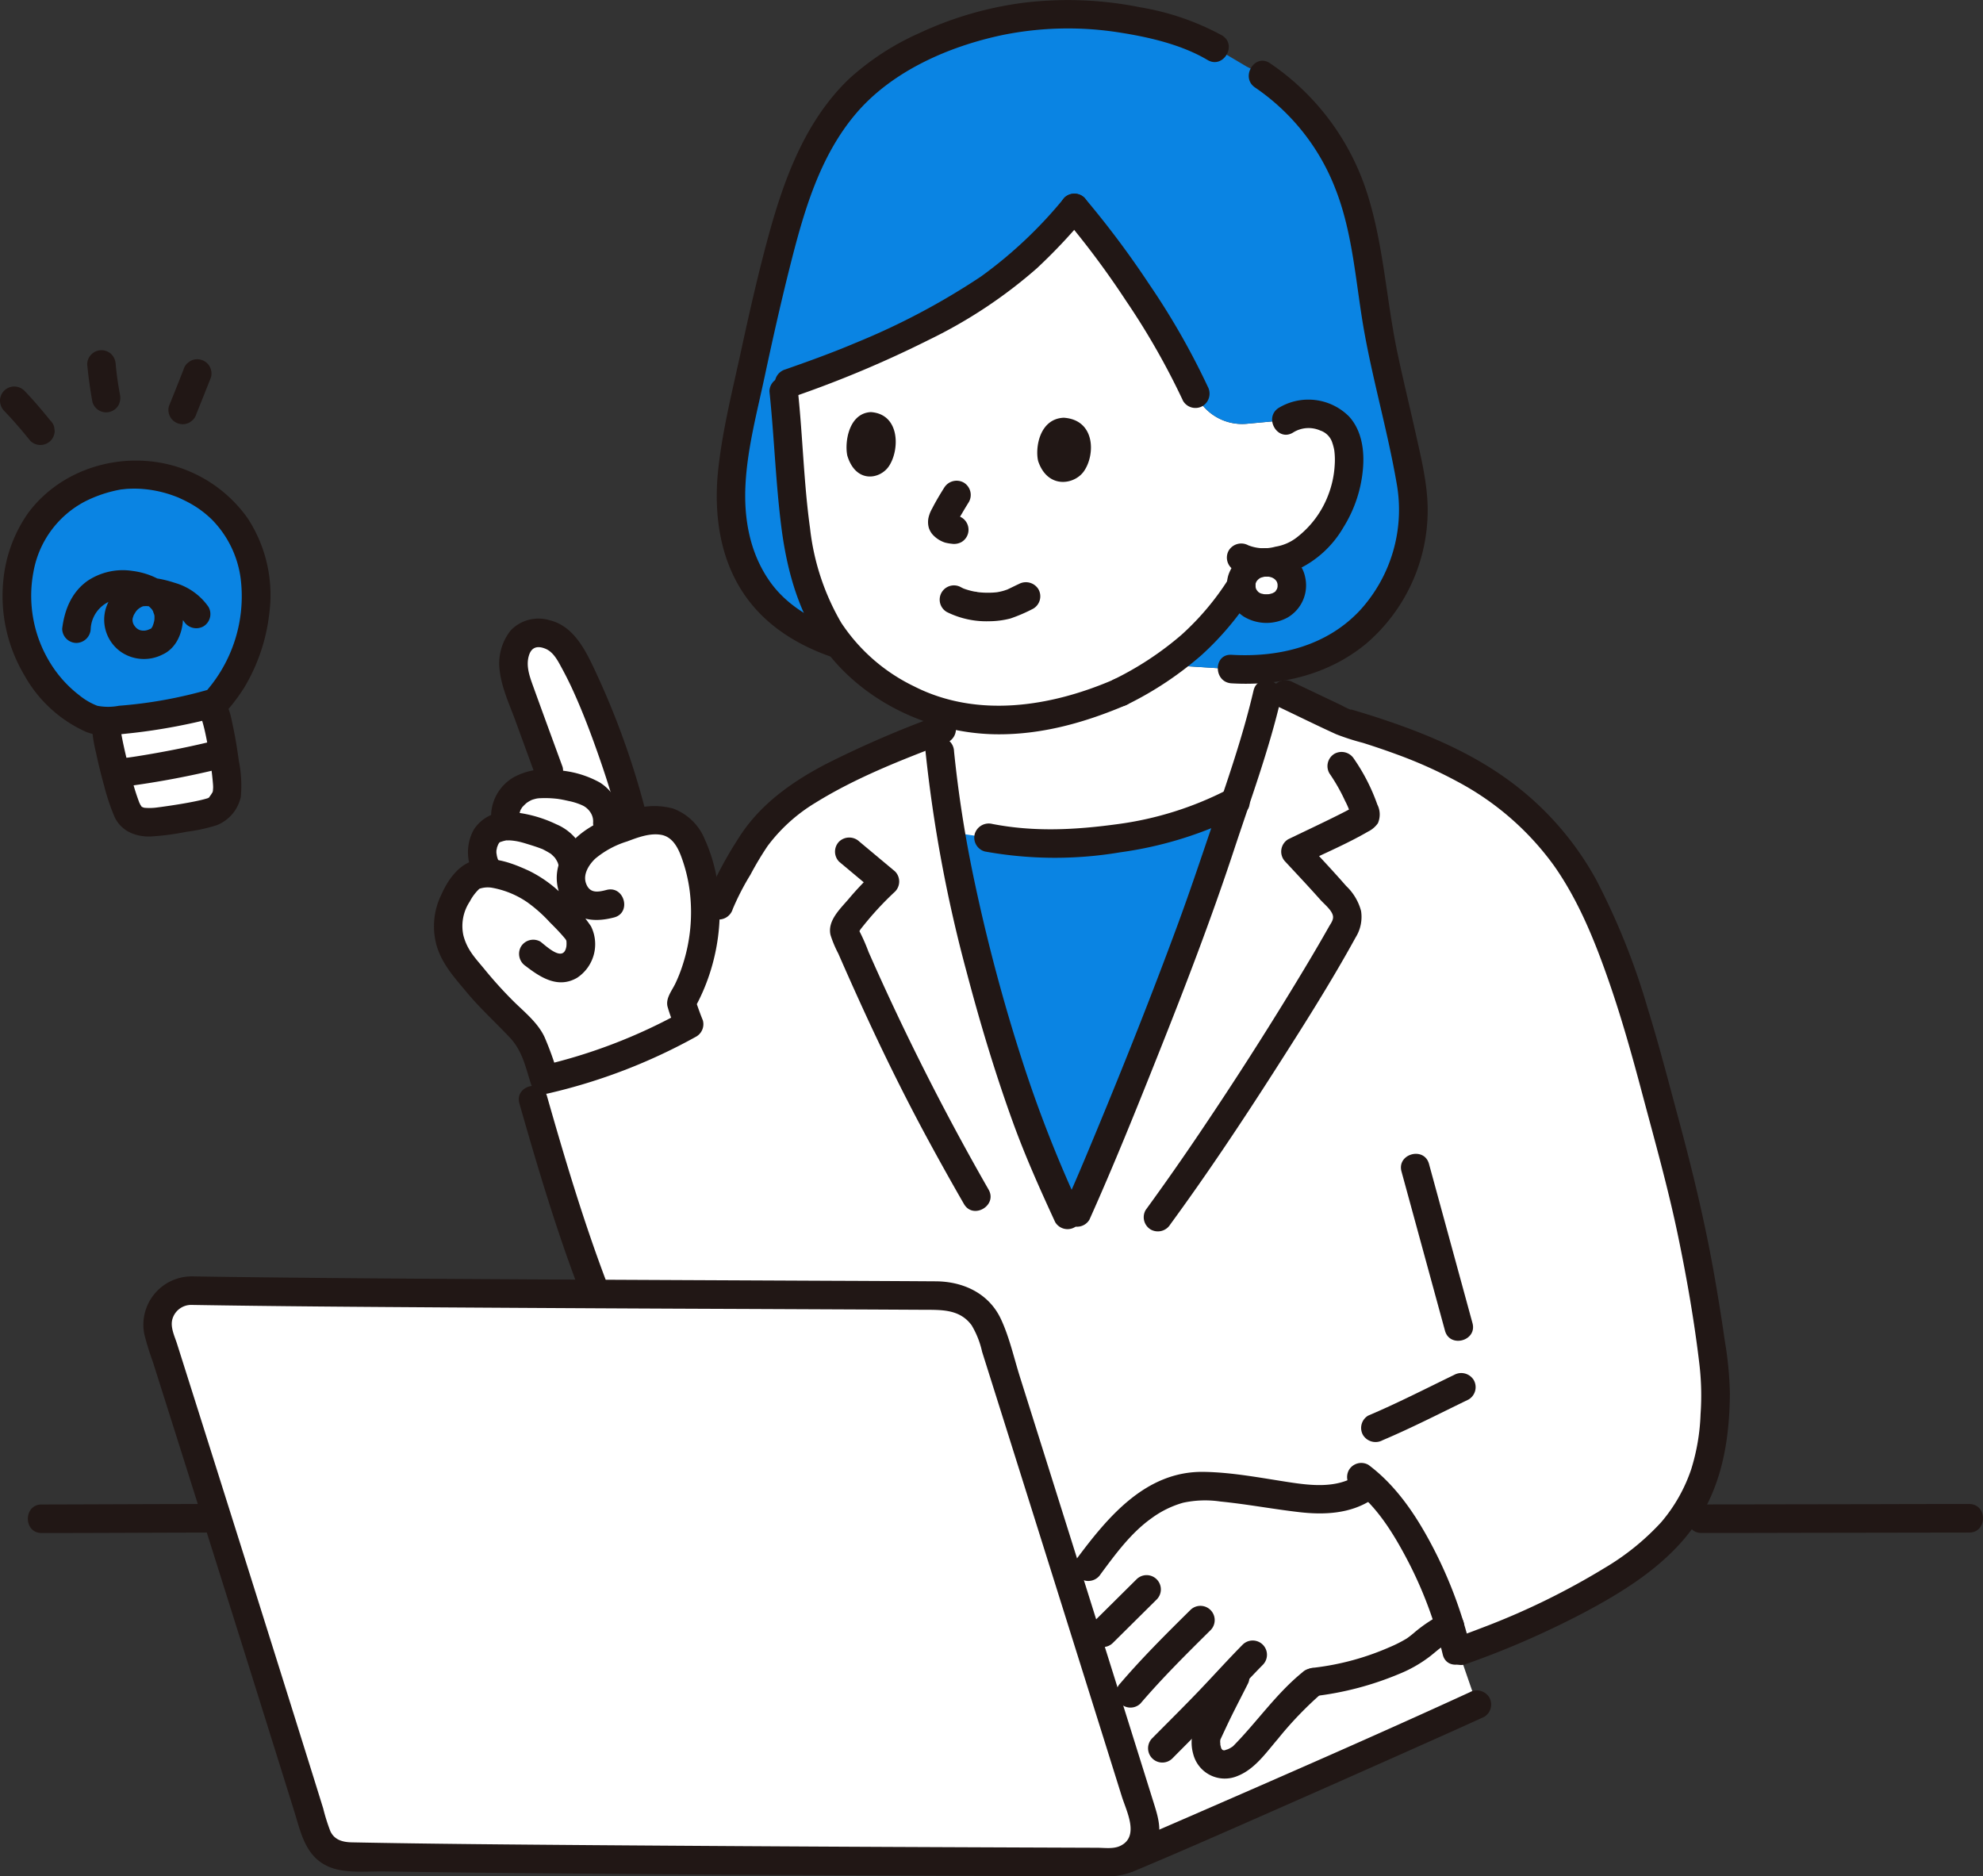
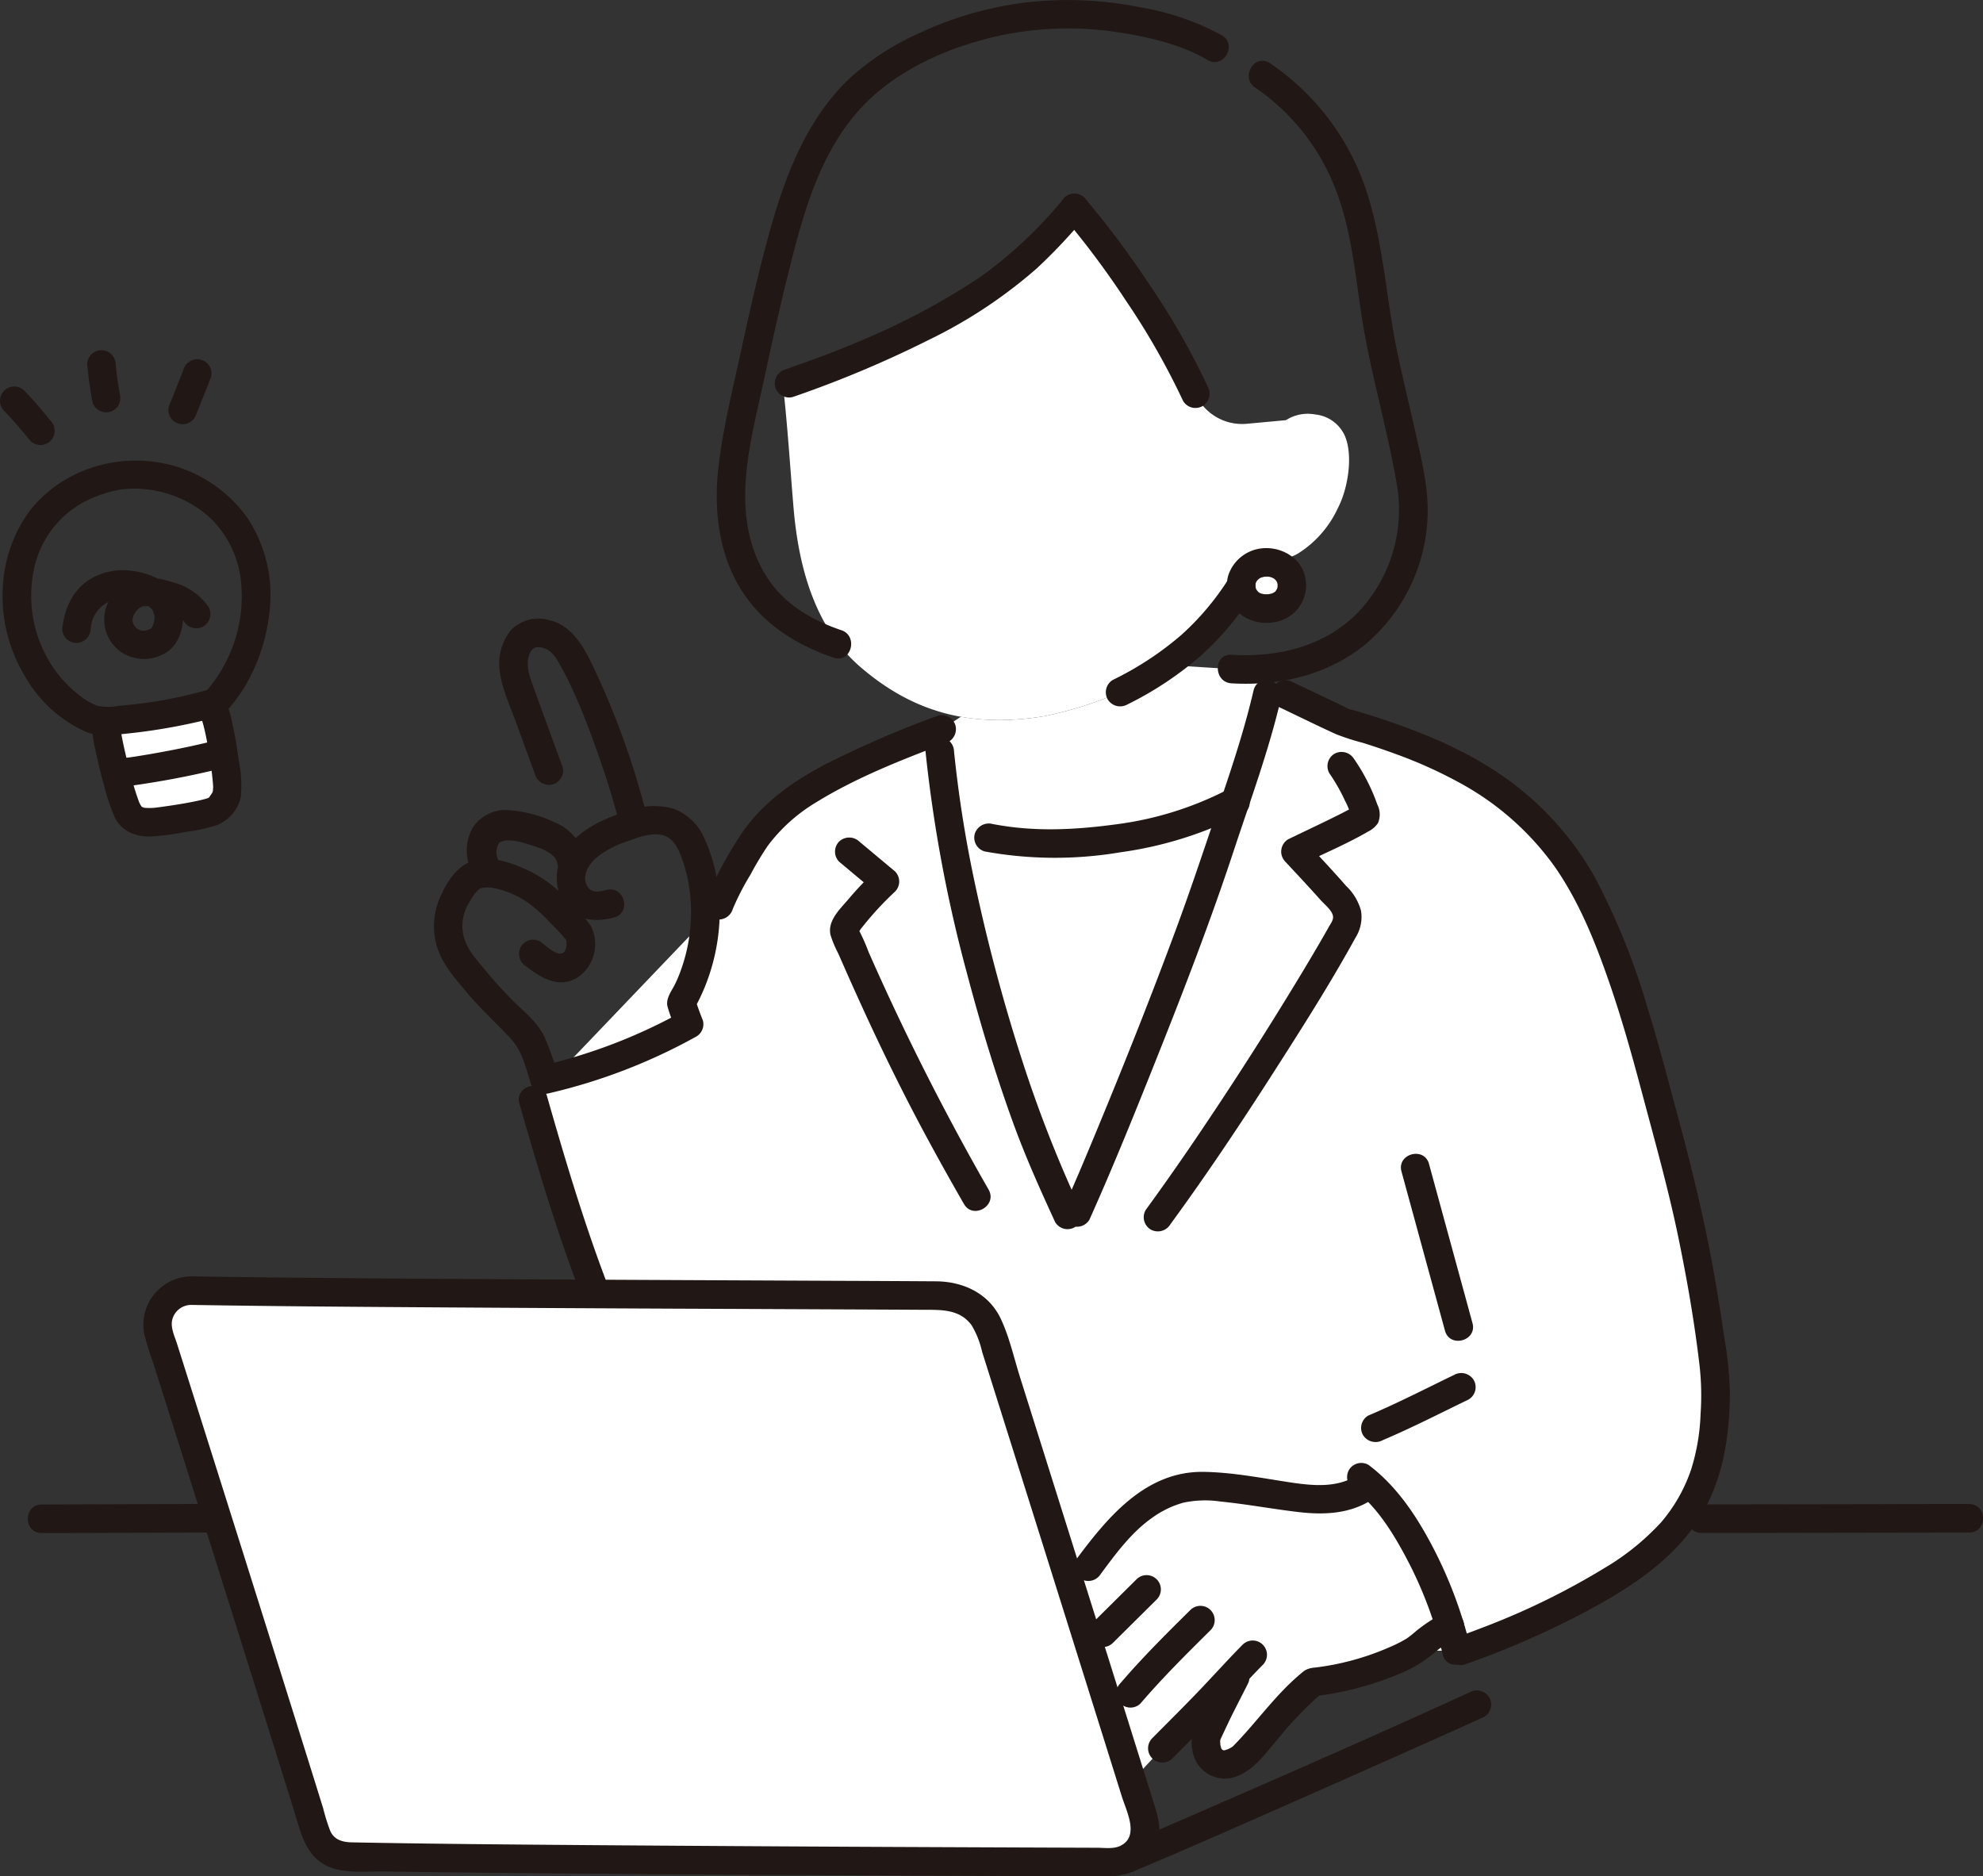
<svg xmlns="http://www.w3.org/2000/svg" width="333.691" height="315.728">
  <rect width="100%" height="100%" fill="#333333" stroke="none" />
  <defs>
    <style>.a{fill:#fff}.b{fill:#fcdc4a}.c{fill:#211715}</style>
  </defs>
  <path d="M179.633 204.433a188.347 188.347 0 0 1-7.476-17.947c-3.581-10.354-12.345-37.267-14.314-63.514l.628-.239s1.555-1.028 3.218-2.124a38.03 38.03 0 0 0 9.136.465c1.614-.1 3.174-.28 4.7-.531a62.622 62.622 0 0 0 12.957-4.062 55.188 55.188 0 0 0 7.743-4.6l11.018.7a37.588 37.588 0 0 0 6.843-.163c-.436 2.317-.828 4.418-.828 4.418-2.216 9.608-5.459 18.037-8.154 26.262-6.24 19.051-19.459 51.149-23.849 60.923ZM22.841 137.93a3.311 3.311 0 0 1-1.582-1.9 72.409 72.409 0 0 1-3.375-13.559s.024-.5.055-1.192a86.871 86.871 0 0 0 17.273-2.779c.337.6.592 1.046.592 1.046.855.619 2.194 8.989 2.446 12.584a6.128 6.128 0 0 1-.158 1.888 5.392 5.392 0 0 1-2.179 2.494 62.522 62.522 0 0 1-9.549 1.767 6.885 6.885 0 0 1-3.395-.279 4.241 4.241 0 0 0-.128-.07Z" class="a" />
  <path d="M188.478 116.481a62.622 62.622 0 0 1-12.957 4.062 47.268 47.268 0 0 1-4.7.531c-10.069.638-18.332-2.207-26.023-8.828-7.336-6.315-10.354-16.06-11.261-26.775-.55-6.493-.987-13.575-1.773-20.631a166.281 166.281 0 0 0 22.977-9.546c12.7-6.436 18.292-11.2 26.047-20.314 6.14 7.17 15.39 20.31 20.36 31.274a8.631 8.631 0 0 0 8.669 5.054l6.58-.609a6.788 6.788 0 0 1 4.926-.957 6.131 6.131 0 0 1 5 3.635c1.4 3.3.519 8.879-1.215 12.166a17.768 17.768 0 0 1-6.91 7.734 12.935 12.935 0 0 1-7.024 1.265 429.91 429.91 0 0 0-.546 1.064c-.808 1.584-2.7 4.345-2.7 4.345a56.875 56.875 0 0 1-6.517 7.744 54.868 54.868 0 0 1-12.941 8.786" class="a" />
  <path d="M213 94.631a4 4 0 0 0-4.146 3.977 3.933 3.933 0 0 0 4.383 3.79c2.579-.079 4.214-1.744 4.143-4.05a4 4 0 0 0-4.38-3.717Z" class="a" />
-   <path d="M28.851 80.762c.615.19 1.245.415 1.886.681a19.676 19.676 0 0 1 8.6 6.584 19.829 19.829 0 0 1 3.548 9.154 23.84 23.84 0 0 1-.639 9.5 27.061 27.061 0 0 1-2.586 6.734 25.749 25.749 0 0 1-3.454 4.807 83.382 83.382 0 0 1-19.588 3.1c-4.067-.85-8.813-5.857-10.534-9.081a26.9 26.9 0 0 1-2.877-7.441 22.809 22.809 0 0 1 .028-8.8 19.592 19.592 0 0 1 5.27-10.4 20.179 20.179 0 0 1 7.2-4.433 20 20 0 0 1 4.173-1.141 20.567 20.567 0 0 1 8.973.736ZM188.717 140.99c-.3.041-.605.081-.908.118a58.25 58.25 0 0 1-21.47-.15l-6.009-.879-.359-.052a302.308 302.308 0 0 0 12.186 46.459 187.288 187.288 0 0 0 7.435 17.858l1.659-.321c4.39-9.774 17.609-41.872 23.849-60.923.886-2.7 1.83-5.427 2.779-8.208a57.669 57.669 0 0 1-19.162 6.098ZM237.532 81.886c-1.381-8.523-3.5-15.468-5.444-25.592-1.638-8.528-2.329-19.429-5.776-26.852-2.582-5.55-7.993-14.145-16.5-18.221l-5.405-3.2-1.174-.7a57.811 57.811 0 0 0-23.027-4.9C164.284 2.1 150.965 9.115 144.543 15c-7.184 7.353-10.239 14.782-13.833 28.828-2.333 9.194-4.71 20.372-6.587 29.657-1.608 8-1.925 16.063 1.923 23.257 3.029 5.621 7.953 9.314 14.886 11.613l.2.012c-4.719-6.108-6.853-14.181-7.591-22.9-.55-6.493-.987-13.575-1.773-20.631a166.281 166.281 0 0 0 22.977-9.546c12.7-6.436 18.292-11.2 26.047-20.314 6.14 7.17 15.39 20.31 20.36 31.274a8.631 8.631 0 0 0 8.669 5.054l6.58-.609a6.783 6.783 0 0 1 4.926-.957 6.131 6.131 0 0 1 5 3.635c1.4 3.3.519 8.879-1.215 12.166a17.768 17.768 0 0 1-6.91 7.734 12.944 12.944 0 0 1-7.024 1.265l-.356.693a4.64 4.64 0 0 1 2.173-.6 4 4 0 0 1 4.38 3.717c.071 2.306-1.564 3.971-4.143 4.05a3.933 3.933 0 0 1-4.383-3.79v-.037c-.513.789-.916 1.38-.916 1.38a56.875 56.875 0 0 1-6.517 7.744 48.5 48.5 0 0 1-5.2 4.185l11.022.7c12.214.775 21.133-3.888 26.36-12.158a27.086 27.086 0 0 0 3.934-18.536Z" class="b" style="fill:#0a84e3" />
  <path d="M158.14 126.431c2.432 25.12 10.593 50.156 14.017 60.055a187.552 187.552 0 0 0 7.435 17.858l1.659-.321c4.39-9.774 17.609-41.872 23.849-60.923 2.816-8.595 6.231-17.414 8.447-27.568l2.746 1.306 9.85 4.68c15.694 4.583 28.72 10.367 37.644 23.248 8.1 11.69 13.219 32.541 15.51 41.02 2.361 8.737 4.821 17.59 6.557 27.706.952 5.256 2.722 15.938 2.836 19.89.092 3.165-.45 10.251-1.346 13.116a29.649 29.649 0 0 1-10.31 15.33c-8.945 7.18-23.35 13.17-31.19 15.939h-71l-45.115-37.052-30.118-24.734c-3.76-9.924-7.03-20.9-9.892-30.946l31.262-32.7c1.209-3.2 3.561-6.829 4.871-9.244a29.646 29.646 0 0 1 7.545-8.339c6.266-4.584 16.839-8.878 24.449-11.782.166 2 .294 3.46.294 3.46" class="a" />
-   <path d="M118.476 150.025a30.451 30.451 0 0 1-4.1 19.174c1.36 3.695.577 1.331 1.231 4.632l.071.359c-6.5 2.322-17.012 5.366-24.447 7.567l-.426-2a10.468 10.468 0 0 0-1.529-4.6 24.84 24.84 0 0 0-4.208-4.625 95.413 95.413 0 0 1-7.445-8.375c-1.3-1.52-2.448-5.348-1.976-7.487a12.433 12.433 0 0 1 3.171-6.679 4.459 4.459 0 0 1 3.529-1.039l-.182-.364a5.633 5.633 0 0 1-.833-4.653c.654-2.115 1.66-2.515 3.458-2.875a4.1 4.1 0 0 1 1.014-.044c-1.451-1.9-.611-3.948.75-5.268a6.175 6.175 0 0 1 4.055-1.82 16.754 16.754 0 0 1 2.614.029l-.867-2.266q-2.437-6.667-4.867-13.338a18.144 18.144 0 0 1-.981-3.353 6.788 6.788 0 0 1 1.259-5.38c1.143-1.332 3.339-1.358 5.009-.63 1.832.8 2.791 2.334 3.86 4.265 3.472 6.269 7.83 18.651 9.623 25.621l.457 1.775c2.4-.731 4.946-1.043 7.013.24 1.735 1.078 2.689 3.049 3.354 4.98a29.383 29.383 0 0 1 1.393 6.154ZM229.875 276.091l-47.475-2.158c3.867 12.318 7.528 24 10.055 32.078a5.638 5.638 0 0 1-2.787 6.692l-.568.297.808-.337c12.084-5.042 51.207-22.425 58.625-25.834l-4.566-13.208a32.405 32.405 0 0 1-14.092 2.47Z" class="a" />
  <path d="M32.237 217.177c30.789.512 101.073.671 126.168.839a8.791 8.791 0 0 1 8.329 6.14c5.972 18.886 19.4 61.642 25.719 81.855a5.634 5.634 0 0 1-5.4 7.318c-27.194-.1-100.462-.36-128.632-.931a5.62 5.62 0 0 1-5.263-3.963c-5.558-17.963-19.82-63.235-26.392-83.911a5.639 5.639 0 0 1 5.471-7.347Z" class="a" />
  <path d="M220.857 283.1c-4.154 3.339-7.291 7.87-11.591 12.351-.618.644-3.15 2.333-5.1.827-1.284-.989-1.469-3.476-1.005-4.491 2.528-5.526 3.563-7.2 5.442-11.069-2.289 2.412-4.075 4.434-6.787 7.174l-2.763 2.794-3.471 3.508s-2.454 2.62-5.114 5.464c-2.829-9.036-6.463-20.621-10.132-32.305 3.319-4.163 6.241-8.857 10.294-12.418a18.32 18.32 0 0 1 10.234-4.814 25.234 25.234 0 0 1 4.749.161q4.506.461 8.982 1.174c5.422.865 11.495 1.879 15.836-1.792 5.62 4.974 10.722 14.79 13.539 23.952a22.192 22.192 0 0 0-2.914 1.7c-.627.429-2.645 2.216-3.312 2.579a46.014 46.014 0 0 1-16.549 5.113" class="a" />
  <path d="M286.318 257.952q7.556 0 15.113-.024l23.885-.039q3.029 0 6.057-.009c3.088 0 3.093-4.8 0-4.8q-7.81 0-15.622.024l-23.744.039q-2.844 0-5.689.009c-3.089 0-3.094 4.8 0 4.8ZM7.005 257.959c8.082 0 16.164-.047 24.245-.069 1.375 0 2.749-.01 4.123-.01 3.089 0 3.094-4.8 0-4.8-8.218 0-16.436.046-24.654.069-1.238 0-2.476.01-3.714.01-3.088 0-3.093 4.8 0 4.8ZM28.213 83.077c.506.161 1.008.331 1.5.526q.262.1.522.213-.477-.2-.088-.034c.573.262 1.141.53 1.693.833a17.052 17.052 0 0 1 3.865 2.862 17.34 17.34 0 0 1 4.8 9.931 24.3 24.3 0 0 1-6 19.112l1.059-.617a75.534 75.534 0 0 1-15.558 2.856 9.476 9.476 0 0 1-3.635 0 11.163 11.163 0 0 1-2.994-1.745 20.1 20.1 0 0 1-4.885-5.4 21.517 21.517 0 0 1-2.868-15.35 16.655 16.655 0 0 1 8.64-11.864 21.829 21.829 0 0 1 6.4-2.088c-.714.118.39-.031.718-.052a20.028 20.028 0 0 1 1.75-.03 19.566 19.566 0 0 1 5.078.85c2.968.877 4.236-3.754 1.276-4.629-8.924-2.637-19.122.294-24.755 7.878a23.614 23.614 0 0 0-4.168 11.3 26.129 26.129 0 0 0 3.571 16.05 22.273 22.273 0 0 0 10.366 9.478c2.234.9 4.742.5 7.083.258 2.723-.28 5.436-.69 8.125-1.2 2.07-.4 4.134-.844 6.167-1.4a4.91 4.91 0 0 0 2.771-1.754 30.058 30.058 0 0 0 2.49-3.427 30.988 30.988 0 0 0 4.174-12.365 23.616 23.616 0 0 0-3.625-16.05 23.02 23.02 0 0 0-12.2-8.764c-2.947-.945-4.21 3.687-1.272 4.622ZM21.508 132.284a147.184 147.184 0 0 0 15.511-2.925 2.424 2.424 0 0 0 1.676-2.952 2.449 2.449 0 0 0-2.953-1.676 145.714 145.714 0 0 1-7.165 1.556q-1.887.364-3.782.685-.916.155-1.835.3c-.316.048-.631.1-.947.142-.088.012-1.019.142-.505.073a2.468 2.468 0 0 0-2.4 2.4c.052 1.157 1.067 2.579 2.4 2.4Z" class="c" />
  <path d="M15.484 122.474a24.188 24.188 0 0 0 .666 4.145q.6 2.831 1.38 5.622a35.9 35.9 0 0 0 1.714 5.139c1.08 2.412 3.465 3.419 6 3.379a42.721 42.721 0 0 0 6.11-.79 28.867 28.867 0 0 0 5.126-1.115 6.641 6.641 0 0 0 4.047-4.794 21.148 21.148 0 0 0-.336-6.025c-.272-2-.589-3.989-1.016-5.958-.289-1.33-.576-3.287-1.671-4.227a2.463 2.463 0 0 0-3.395 0 2.422 2.422 0 0 0 0 3.394c.055.047-.428-.625-.119-.109-.24-.4-.132-.362-.014.017.182.584.338 1.175.475 1.772.348 1.522.615 3.065.853 4.608q.079.511.153 1.025c-.01-.073.1.757.062.434s.061.477.053.415c.087.693.167 1.387.229 2.083.029.323.061.647.064.97 0 .2-.044.457-.023.662-.029-.283-.081.447.046-.02.112-.407-.084.141-.126.209-.085.137-.165.277-.257.411-.287.417-.171.233-.108.156-.023.027-.421.6-.282.343l-.2.125c.247-.1.293-.121.139-.066s-.29.092-.435.134c-.276.08-.554.149-.833.216-.852.2-1.713.366-2.575.519-.843.15-1.689.285-2.536.412-.445.067-.89.13-1.335.193-.06.009-.485.066-.1.015-.222.029-.445.059-.667.086a9.761 9.761 0 0 1-2.2.076 1.213 1.213 0 0 1-.626-.265c.155.129-.207-.386-.047-.087-.041-.078-.354-.75-.192-.354a37.029 37.029 0 0 1-1.312-4.13q-.745-2.679-1.339-5.4a52.96 52.96 0 0 1-.446-2.23c-.048-.274-.089-.548-.132-.823.124.8.014.026.007-.168-.1-3.081-4.9-3.095-4.8 0ZM30.874 62.211q-1.206 3.072-2.448 6.132a2.4 2.4 0 0 0 .242 1.849 2.4 2.4 0 0 0 3.284.861l.485-.375a2.4 2.4 0 0 0 .618-1.059q1.24-3.06 2.448-6.132a2.412 2.412 0 0 0-.242-1.85 2.4 2.4 0 0 0-3.284-.861l-.485.376a2.389 2.389 0 0 0-.618 1.059ZM20.174 66.345q-.286-1.566-.5-3.143l.085.638q-.167-1.25-.287-2.507a2.593 2.593 0 0 0-.7-1.7 2.4 2.4 0 0 0-3.394 0 2.342 2.342 0 0 0-.7 1.7c.2 2.106.492 4.207.872 6.288a2.418 2.418 0 0 0 1.1 1.434 2.4 2.4 0 0 0 3.284-.861 2.7 2.7 0 0 0 .242-1.849ZM8.49 70.783c-1.4-1.733-2.846-3.437-4.391-5.045a2.46 2.46 0 0 0-1.7-.7 2.443 2.443 0 0 0-1.7.7 2.414 2.414 0 0 0-.7 1.7 2.542 2.542 0 0 0 .7 1.7C2.25 70.74 3.7 72.444 5.1 74.177a2.4 2.4 0 0 0 1.7.7 2.439 2.439 0 0 0 1.7-.7 2.411 2.411 0 0 0 .7-1.7l-.086-.638a2.4 2.4 0 0 0-.617-1.059ZM35.086 102.122a10.387 10.387 0 0 0-5.655-4.045c-2.309-.751-5.1-1.337-7.412-.37a7.613 7.613 0 0 0-4.2 4.643 6.62 6.62 0 0 0 2.544 7.35 6.868 6.868 0 0 0 7 .432c2.3-1.044 3.37-3.637 3.434-6.06.128-4.806-4.271-7.47-8.52-8.007a10.686 10.686 0 0 0-7.543 1.671c-2.693 1.914-3.88 4.871-4.269 8.052a2.413 2.413 0 0 0 2.4 2.4 2.46 2.46 0 0 0 2.4-2.4 5.34 5.34 0 0 1 5.329-5.04 11.755 11.755 0 0 1 1.441.085c-.112-.015-.392-.069.087.026a9.777 9.777 0 0 1 1.87.53c-.363-.151.426.228.494.267.142.081.612.4.52.324-.207-.163.148.135.189.175.106.105.211.21.312.319.256.275-.174-.274.035.037a5.065 5.065 0 0 1 .284.476c-.2-.373.115.372.144.5.017.075.046.448.017.079a3.729 3.729 0 0 1 .011.381c0 .059-.031.595 0 .317s-.046.223-.059.275a8.177 8.177 0 0 1-.138.5c-.016.049-.193.5-.106.314-.126.275-.44.563-.025.256a2.161 2.161 0 0 1-.568.29 2.132 2.132 0 0 1-1.532.137 1.778 1.778 0 0 1-.867-.643 1.665 1.665 0 0 1-.387-1.306c.022-.132.255-.756.148-.52-.134.3.059-.1.1-.163.074-.123.144-.247.221-.368a2.346 2.346 0 0 1 .914-.842 1.276 1.276 0 0 1 .632-.209c-.279.046.177 0 .194 0a5.3 5.3 0 0 1 .618.043 16.369 16.369 0 0 1 2.59.549 6.882 6.882 0 0 1 1.975.835 4.151 4.151 0 0 1 1.231 1.132 2.457 2.457 0 0 0 3.284.861 2.422 2.422 0 0 0 .861-3.283ZM232.655 242.346c4.927-2.089 9.661-4.524 14.473-6.855a2.412 2.412 0 0 0 .861-3.283 2.462 2.462 0 0 0-3.283-.861c-4.812 2.331-9.547 4.765-14.474 6.855a2.406 2.406 0 0 0-.861 3.283 2.477 2.477 0 0 0 3.284.861ZM235.838 197.128l7.318 26.786c.813 2.976 5.445 1.712 4.628-1.276l-7.318-26.786c-.813-2.977-5.445-1.713-4.628 1.276ZM228.294 248.288c-3.41 2.176-7.642 1.691-11.454 1.109-4.715-.72-9.536-1.661-14.317-1.728-9.747-.135-16.147 7.638-21.444 14.767a2.416 2.416 0 0 0 .861 3.284 2.457 2.457 0 0 0 3.283-.861c2.5-3.367 5.095-6.931 8.554-9.387a16.559 16.559 0 0 1 5.31-2.608 17.516 17.516 0 0 1 6.286-.205c4.454.442 8.844 1.278 13.286 1.789 4.129.475 8.457.283 12.057-2.016 2.6-1.657.191-5.813-2.422-4.144ZM191.235 265.763l-7.34 7.276a2.4 2.4 0 1 0 3.394 3.394l7.34-7.276a2.4 2.4 0 1 0-3.394-3.394ZM191.915 286.645c3.7-4.325 7.756-8.348 11.8-12.348a2.4 2.4 0 0 0-3.394-3.394c-4.048 4-8.1 8.023-11.8 12.348a2.4 2.4 0 0 0 3.394 3.394ZM197.276 295.892c2.726-2.755 5.487-5.481 8.162-8.287 2.363-2.478 4.653-5.024 7.059-7.461a2.4 2.4 0 1 0-3.394-3.395c-2.406 2.438-4.7 4.983-7.06 7.462-2.674 2.806-5.435 5.532-8.161 8.287a2.4 2.4 0 0 0 3.394 3.394ZM221.192 285.41a52.414 52.414 0 0 0 14.245-3.738 22.131 22.131 0 0 0 5.341-3.073c.329-.266.655-.537.983-.806.161-.131.321-.263.483-.393.309-.246-.268.19-.038.032a25.458 25.458 0 0 1 2.99-1.752 2.4 2.4 0 0 0-2.423-4.145 24.869 24.869 0 0 0-4.619 3.039 17.1 17.1 0 0 1-1.428 1.129 22.276 22.276 0 0 1-2.93 1.48 44.369 44.369 0 0 1-12.6 3.427 2.478 2.478 0 0 0-2.4 2.4 2.413 2.413 0 0 0 2.4 2.4Z" class="c" />
  <path d="M227.857 250.635c3.867 2.885 6.681 7.51 8.922 11.766a68.5 68.5 0 0 1 6 16c.716 3 5.346 1.732 4.629-1.276a73.53 73.53 0 0 0-6.674-17.5c-2.641-4.942-5.923-9.753-10.457-13.135a2.415 2.415 0 0 0-3.283.861 2.457 2.457 0 0 0 .861 3.284ZM205.809 280.967c-.981 1.959-2 3.9-2.961 5.866a40.916 40.916 0 0 0-2.032 4.384 6.956 6.956 0 0 0-.033 3.9 5.481 5.481 0 0 0 7.5 3.709c2.884-1.146 4.785-3.929 6.747-6.209a61.193 61.193 0 0 1 7.527-7.817 2.417 2.417 0 0 0 0-3.394 2.457 2.457 0 0 0-3.4 0c-4.423 3.6-7.649 8.357-11.63 12.391-.063.063-.405.325-.136.13.287-.209-.313.185-.38.223-.112.063-.57.269-.219.132-.141.055-.712.219-.583.2a.585.585 0 0 1-.609-.109c.232.136-.134-.229.081.095a3.585 3.585 0 0 1-.212-.371c.112.221.045.153 0-.038-.049-.217-.115-.428-.153-.648.078.455.016-.171.009-.324 0-.1.02-.2.01-.3 0 .052-.119.4-.025.177.031-.074.031-.17.057-.247.119-.353-.109.214.075-.177.531-1.131 1.054-2.264 1.6-3.387.943-1.932 1.944-3.834 2.906-5.755a2.459 2.459 0 0 0-.861-3.284 2.423 2.423 0 0 0-3.283.861ZM190.546 314.973c7.83-3.27 15.592-6.7 23.358-10.12q13.451-5.917 26.867-11.912c3-1.339 5.992-2.674 8.974-4.043a2.42 2.42 0 0 0 .861-3.284 2.456 2.456 0 0 0-3.284-.861c-15.649 7.186-31.447 14.073-47.236 20.945q-3.173 1.38-6.35 2.748-1.329.57-2.659 1.137c-.2.084-1.358.574-.76.322q-.524.221-1.047.439a2.48 2.48 0 0 0-1.676 2.953 2.414 2.414 0 0 0 2.952 1.676Z" class="c" />
  <path d="M32.237 219.577c14.38.238 28.762.33 43.144.423q25.2.162 50.4.257l21.2.095 8.28.044c3.068.018 6.222-.167 8.25 2.622a14.984 14.984 0 0 1 1.753 4.442l1.413 4.479q1.686 5.346 3.369 10.692 3.912 12.424 7.814 24.852 3.846 12.245 7.685 24.49 1.619 5.164 3.236 10.33c.776 2.48 3.052 6.783-.325 8.327-1.137.521-2.6.294-3.828.29l-3.975-.014-9.171-.035q-10.963-.042-21.926-.092-24.941-.115-49.882-.3c-13.49-.105-26.983-.206-40.471-.469-1.506-.03-2.928-.387-3.617-1.89a32.082 32.082 0 0 1-1.2-3.822q-1.444-4.653-2.9-9.3-3.632-11.618-7.285-23.227-7.176-22.818-14.4-45.621c-.421-1.326-1.2-2.859-.774-4.24a3.287 3.287 0 0 1 3.211-2.334c3.087-.04 3.095-4.84 0-4.8a8.134 8.134 0 0 0-7.955 9.717 47.169 47.169 0 0 0 1.424 4.62l1.571 4.957q3.755 11.855 7.491 23.714 7.407 23.493 14.748 47.007c1.1 3.547 1.849 7.463 5.562 9.211 2.806 1.322 6.54.858 9.59.906q10.269.161 20.538.249 25.367.245 50.735.354 22.468.117 44.936.194l4.051.015a13.2 13.2 0 0 0 5.08-.562 8.139 8.139 0 0 0 4.779-5.2c.653-2.148.116-4.154-.528-6.212q-3.466-11.082-6.944-22.162-7.822-24.935-15.675-49.858c-1.013-3.215-1.78-6.721-3.214-9.777-2.032-4.33-6.347-6.314-10.932-6.343q-8.967-.057-17.935-.092-24.9-.112-49.795-.233c-16.192-.089-32.384-.184-48.575-.381q-4.476-.055-8.952-.127c-3.091-.047-3.091 4.753-.001 4.804Z" class="c" />
  <path d="M87.4 185.673c2.97 10.414 6.065 20.81 9.893 30.946a2.468 2.468 0 0 0 2.952 1.677 2.42 2.42 0 0 0 1.676-2.953C98.1 205.207 95 194.811 92.033 184.4c-.846-2.966-5.479-1.7-4.629 1.276ZM166.354 200.166a425.839 425.839 0 0 1-20.2-39.99 31.256 31.256 0 0 0-1.524-3.472c-.1-.167-.233-.854-.22-.118.012.652.223.006.434-.262q.544-.692 1.107-1.369a52.708 52.708 0 0 1 4.664-4.928 2.414 2.414 0 0 0 0-3.394l-6.012-5.026a2.466 2.466 0 0 0-3.394 0 2.42 2.42 0 0 0 0 3.394l6.011 5.026v-3.394a52.166 52.166 0 0 0-4.385 4.6c-1.416 1.677-3.633 3.676-3.079 6.092a18.767 18.767 0 0 0 1.308 3.128q.747 1.706 1.5 3.406 1.329 2.993 2.692 5.969c3.23 7.049 6.647 14.008 10.312 20.842a468.64 468.64 0 0 0 6.642 11.922c1.539 2.678 5.688.263 4.145-2.423ZM210.94 116.2c-1.808 7.762-4.443 15.271-7 22.809-1.916 5.648-3.811 11.294-5.876 16.89-4.264 11.556-8.821 23.007-13.538 34.386-1.766 4.26-3.419 8.228-5.348 12.527a2.475 2.475 0 0 0 .861 3.284 2.419 2.419 0 0 0 3.284-.861c4.071-9.075 7.792-18.318 11.473-27.556 4.547-11.41 8.966-22.883 12.818-34.548 2.811-8.509 5.918-16.913 7.954-25.655.7-3.006-3.927-4.289-4.628-1.276ZM94.67 129.052c-1.65-4.514-3.31-9.024-4.941-13.544-.614-1.7-1.3-3.551-.675-5.353.465-1.326 1.494-1.515 2.765-.978 1.384.584 2.136 2.176 2.811 3.41a58.133 58.133 0 0 1 1.984 4.032c1.47 3.262 2.739 6.615 3.929 9.987 1.267 3.591 2.446 7.222 3.4 10.908.775 2.988 5.406 1.722 4.628-1.276a134.794 134.794 0 0 0-8.233-22.955c-1.677-3.6-3.666-7.937-7.91-8.934a6.465 6.465 0 0 0-6.47 1.711 8.9 8.9 0 0 0-1.878 6.741c.334 2.956 1.675 5.787 2.685 8.559q1.635 4.485 3.274 8.968A2.464 2.464 0 0 0 92.994 132a2.421 2.421 0 0 0 1.676-2.952Z" class="c" />
  <path d="M88.507 162.592c2.515 1.937 5.442 3.784 8.608 1.939a6.775 6.775 0 0 0 2.331-8.669 24.514 24.514 0 0 0-4.459-4.968 21.49 21.49 0 0 0-5.944-4.354c-2.8-1.286-5.729-2.41-8.859-1.827-2.845.531-4.759 3.233-5.872 5.736a12.057 12.057 0 0 0-.765 8.911c.979 3.034 2.971 5.185 4.968 7.587 2.262 2.72 4.838 5.058 7.258 7.62 2.054 2.175 2.6 4.72 3.546 7.743a2.455 2.455 0 0 0 2.952 1.676 95.364 95.364 0 0 0 24.907-9.573 2.412 2.412 0 0 0 1.1-2.71c-.487-1.181-.9-2.394-1.318-3.6l-.242 1.849c4.867-8.513 5.978-19.68 1.874-28.734a9.213 9.213 0 0 0-5.306-5.158 12.062 12.062 0 0 0-7.261.29c-4.692 1.428-9.941 3.709-11.821 8.607a7.632 7.632 0 0 0 1.272 7.671c2.052 2.436 4.991 2.5 7.863 1.748 2.985-.785 1.719-5.416-1.276-4.628-1.489.392-2.834.6-3.447-1.1-.551-1.528.469-3.123 1.532-4.147a15.41 15.41 0 0 1 5.379-2.912c1.762-.663 3.812-1.45 5.729-1.114 1.782.312 2.713 1.927 3.314 3.488a26.062 26.062 0 0 1 1.492 5.967 28.68 28.68 0 0 1-1.2 12.491 24.747 24.747 0 0 1-1.222 3.086c-.576 1.2-1.652 2.471-1.31 3.869a26.047 26.047 0 0 0 1.319 3.6l1.1-2.711A90.661 90.661 0 0 1 91 179.358l2.953 1.676a52.968 52.968 0 0 0-2.318-6.522c-1.082-2.333-3.22-4.084-5.03-5.837a70.03 70.03 0 0 1-5.155-5.682c-1.549-1.868-2.844-3.183-3.473-5.6a7.451 7.451 0 0 1 1.076-5.693 8.011 8.011 0 0 1 1.608-2.141 4.333 4.333 0 0 1 2.043-.194 15.214 15.214 0 0 1 6.042 2.467 24.374 24.374 0 0 1 3.776 3.363c.829.825 1.652 1.661 2.407 2.555.04.047.294.382.068.071a2.286 2.286 0 0 1 .309.464 4.273 4.273 0 0 1 0 .98c-.467 2.748-3.248.045-4.367-.817a2.415 2.415 0 0 0-3.284.861 2.462 2.462 0 0 0 .861 3.284Z" class="c" />
-   <path d="M84.237 145.376a4.853 4.853 0 0 1-.3-.459c-.068-.121-.247-.571-.112-.2a6.557 6.557 0 0 1-.206-.67c-.016-.066-.1-.729-.072-.336a4.616 4.616 0 0 1 0-.762c-.032.36.093-.354.1-.378.022-.074.3-.712.061-.233.083-.166.174-.322.261-.485.273-.515-.241.446.022-.023a1.857 1.857 0 0 1 .165-.155q.206-.177-.19.15a1.724 1.724 0 0 1 .393-.217q-.471.189-.212.095c.076-.028.153-.054.231-.077a6.236 6.236 0 0 1 1.051-.253c-.521.065.234.033.282.035.236.01.472.034.707.061.1.011.7.11.237.028.275.048.547.1.818.165.542.13 1.075.3 1.607.464.454.141.908.284 1.357.44.225.079.448.163.671.247.458.171-.174-.111.3.13.421.215.823.438 1.223.69.341.215-.016-.037.16.121s.341.32.5.491q.16.189 0-.032c.07.094.136.19.2.29a5.855 5.855 0 0 1 .347.613q.108.228-.01-.035c.041.11.078.222.111.335a6.431 6.431 0 0 1 .182.8 2.41 2.41 0 0 0 2.953 1.676 2.467 2.467 0 0 0 1.676-2.952 8.651 8.651 0 0 0-5.134-6.24 21.618 21.618 0 0 0-7.9-2.092 6.6 6.6 0 0 0-5.977 2.974 7.845 7.845 0 0 0 .36 8.215 2.455 2.455 0 0 0 3.283.861 2.426 2.426 0 0 0 .861-3.283Z" class="c" />
-   <path d="M87.446 137v-.263c-.03.164-.027.162.01-.005.012-.054.175-.528.069-.286a4.157 4.157 0 0 1 .259-.461c.155-.255.071-.119.191-.253a7.054 7.054 0 0 1 .73-.695c-.266.221-.041.03.116-.067.127-.078.253-.157.384-.228.111-.061.473-.22.176-.1a5.421 5.421 0 0 1 .608-.191 3.316 3.316 0 0 1 .914-.138 17.293 17.293 0 0 1 2.8.095c.455.048-.257-.044.169.019q.307.047.614.1c.406.077.812.166 1.215.258a10.457 10.457 0 0 1 2.281.725 3.177 3.177 0 0 1 1.3 1.084 2.722 2.722 0 0 1 .52 1.867 2.4 2.4 0 0 0 4.8 0 7.852 7.852 0 0 0-3.7-6.811 16.876 16.876 0 0 0-7.192-2.05 11.282 11.282 0 0 0-7.218 1.16 7.622 7.622 0 0 0-3.846 6.24 2.4 2.4 0 0 0 4.8 0ZM174.7 77.6c-.535-2.2.194-7.131 4.3-7.309 5.4.355 5.327 6.37 3.341 9.081-1.618 2.215-6.051 2.914-7.641-1.772ZM142.587 76.687c-.484-2.2.2-7.154 3.96-7.343 4.942.343 4.863 6.377 3.037 9.1-1.494 2.232-5.556 2.944-6.997-1.757ZM158.887 82.059c-.718 1.142-1.415 2.306-2.029 3.507a5.536 5.536 0 0 0-.611 1.542 3.589 3.589 0 0 0 .043 1.674 3.17 3.17 0 0 0 .9 1.422 4.792 4.792 0 0 0 1.856 1.1 7.851 7.851 0 0 0 1.426.22l-.638-.085c.036 0 .071.01.106.017a2.6 2.6 0 0 0 1.849-.242 2.4 2.4 0 0 0 .861-3.284 2.337 2.337 0 0 0-1.434-1.1c-.36-.062-.724-.1-1.087-.143l.638.086a2.557 2.557 0 0 1-.582-.145l.574.242a2.285 2.285 0 0 1-.507-.3l.485.375a2.655 2.655 0 0 1-.363-.356l.375.486a.685.685 0 0 1-.076-.141l.242.573a.724.724 0 0 1-.04-.152l.086.638a1.431 1.431 0 0 1 0-.245l-.086.638a2.229 2.229 0 0 1 .144-.512l-.242.574a20.623 20.623 0 0 1 1.122-2.087q.55-.948 1.132-1.877a2.423 2.423 0 0 0-.861-3.284 2.451 2.451 0 0 0-3.284.861ZM217.612 72.771a4.89 4.89 0 0 1 4.56-.327 3.167 3.167 0 0 1 1.956 1.865q.137.3-.007-.021.1.282.188.573a7.747 7.747 0 0 1 .22.93 12.3 12.3 0 0 1 .071 2.419 16.534 16.534 0 0 1-1.091 5.091 16.286 16.286 0 0 1-5.171 7.037 7.882 7.882 0 0 1-3.712 1.654 7.2 7.2 0 0 1-4.567-.232 2.464 2.464 0 0 0-3.284.861 2.423 2.423 0 0 0 .861 3.284 13.063 13.063 0 0 0 10.454.045 17.464 17.464 0 0 0 7.961-7.191 22.119 22.119 0 0 0 3.281-9.653c.309-3.129-.118-6.6-2.307-9.011a9.661 9.661 0 0 0-11.836-1.469c-2.607 1.642-.2 5.8 2.423 4.145ZM159.316 102.975a14.912 14.912 0 0 0 7.127 1.562 14.585 14.585 0 0 0 3.585-.464 26.875 26.875 0 0 0 3.843-1.657 2.409 2.409 0 0 0 .861-3.284 2.472 2.472 0 0 0-3.284-.861c-.526.235-1.038.5-1.557.745l-.377.178c-.576.271.265-.076-.066.027-.207.064-.409.142-.618.2a9.568 9.568 0 0 1-.978.22c-.069.011-.463.068-.112.022s-.051 0-.12.009q-.178.016-.357.03-.41.028-.82.034c-.492.007-.986-.011-1.477-.053-.122-.01-.245-.023-.367-.035-.406-.038.078-.026.091.017a4.589 4.589 0 0 0-.714-.122 12.139 12.139 0 0 1-1.429-.371c-.1-.034-.209-.07-.313-.108-.084-.031-.418-.1-.088-.027.31.067.025.012-.071-.037-.112-.057-.225-.112-.336-.171a2.4 2.4 0 1 0-2.423 4.145Z" class="c" />
+   <path d="M84.237 145.376a4.853 4.853 0 0 1-.3-.459c-.068-.121-.247-.571-.112-.2a6.557 6.557 0 0 1-.206-.67c-.016-.066-.1-.729-.072-.336a4.616 4.616 0 0 1 0-.762c-.032.36.093-.354.1-.378.022-.074.3-.712.061-.233.083-.166.174-.322.261-.485.273-.515-.241.446.022-.023a1.857 1.857 0 0 1 .165-.155q.206-.177-.19.15a1.724 1.724 0 0 1 .393-.217q-.471.189-.212.095c.076-.028.153-.054.231-.077a6.236 6.236 0 0 1 1.051-.253c-.521.065.234.033.282.035.236.01.472.034.707.061.1.011.7.11.237.028.275.048.547.1.818.165.542.13 1.075.3 1.607.464.454.141.908.284 1.357.44.225.079.448.163.671.247.458.171-.174-.111.3.13.421.215.823.438 1.223.69.341.215-.016-.037.16.121s.341.32.5.491q.16.189 0-.032a5.855 5.855 0 0 1 .347.613q.108.228-.01-.035c.041.11.078.222.111.335a6.431 6.431 0 0 1 .182.8 2.41 2.41 0 0 0 2.953 1.676 2.467 2.467 0 0 0 1.676-2.952 8.651 8.651 0 0 0-5.134-6.24 21.618 21.618 0 0 0-7.9-2.092 6.6 6.6 0 0 0-5.977 2.974 7.845 7.845 0 0 0 .36 8.215 2.455 2.455 0 0 0 3.283.861 2.426 2.426 0 0 0 .861-3.283Z" class="c" />
  <path d="M189.689 118.55a57.516 57.516 0 0 0 12.521-8.335 49.978 49.978 0 0 0 8.71-10.426 2.4 2.4 0 0 0-4.145-2.423 45.291 45.291 0 0 1-7.959 9.455 53.28 53.28 0 0 1-11.55 7.584 2.424 2.424 0 0 0-.861 3.284 2.451 2.451 0 0 0 3.284.861Z" class="c" />
-   <path d="M129.48 65.865c.789 7.472 1.033 15.011 1.957 22.465.765 6.169 2.237 12.305 5.314 17.76 6.106 10.828 18.59 17.3 30.827 17.467 7.72.1 15.073-1.984 22.112-5a2.415 2.415 0 0 0 .861-3.283 2.464 2.464 0 0 0-3.284-.861c-10.516 4.511-22.851 6.463-33.439 1.081a30.568 30.568 0 0 1-12.277-10.718 40.4 40.4 0 0 1-5.238-15.876c-1.058-7.623-1.225-15.381-2.033-23.036a2.469 2.469 0 0 0-2.4-2.4 2.416 2.416 0 0 0-2.4 2.4Z" class="c" />
  <path d="M179.1 33.283a73.77 73.77 0 0 1-14 13.23 118.955 118.955 0 0 1-21.072 11.159c-3.9 1.657-7.9 3.1-11.9 4.5a2.459 2.459 0 0 0-1.676 2.952 2.422 2.422 0 0 0 2.958 1.676 185.889 185.889 0 0 0 22.949-9.641 81.2 81.2 0 0 0 18.126-12.017 93.346 93.346 0 0 0 8-8.467 2.464 2.464 0 0 0 0-3.394 2.42 2.42 0 0 0-3.394 0Z" class="c" />
  <path d="M179.1 36.677a145.3 145.3 0 0 1 10.358 13.9 122.87 122.87 0 0 1 9.627 16.888 2.417 2.417 0 0 0 3.283.861 2.455 2.455 0 0 0 .861-3.283 123.5 123.5 0 0 0-9.855-17.232 155.148 155.148 0 0 0-10.88-14.528 2.42 2.42 0 0 0-3.394 0 2.449 2.449 0 0 0 0 3.394Z" class="c" />
  <path d="M141.57 106.04c-4.624-1.559-9.1-4.083-11.981-8.136-3.418-4.815-4.449-10.627-4.137-16.431.325-6.064 1.934-12.082 3.2-18 1.315-6.154 2.686-12.3 4.222-18.4 2.31-9.183 4.967-18.716 11.231-26.038 6.057-7.08 15.557-11.245 24.641-13.151a55.372 55.372 0 0 1 19.934-.367c4.878.775 10.235 2.036 14.52 4.577 2.664 1.578 5.081-2.569 2.423-4.145a43.767 43.767 0 0 0-13.735-4.718 61.649 61.649 0 0 0-19.617-.77 59.276 59.276 0 0 0-17.546 5.1 44.1 44.1 0 0 0-11.879 7.739c-7.357 7.072-10.93 16.859-13.551 26.475-1.741 6.385-3.2 12.85-4.6 19.315-1.418 6.514-3.076 13.092-3.816 19.725-.8 7.188.107 14.794 4.179 20.937 3.615 5.454 9.132 8.853 15.241 10.913 2.934.989 4.192-3.645 1.276-4.629ZM211.245 14.757a36.481 36.481 0 0 1 13.393 16.818c3.117 7.785 3.5 16.438 5 24.61 1.544 8.43 3.923 16.685 5.382 25.131a25.087 25.087 0 0 1-6.179 21.395c-5.614 6-13.607 7.94-21.6 7.472-3.085-.181-3.075 4.619 0 4.8 8.145.477 16.294-1.41 22.664-6.684a29.585 29.585 0 0 0 10.338-22.777c-.051-4.305-1.139-8.645-2.071-12.828-.99-4.446-2.081-8.868-3.019-13.325-1.864-8.858-2.318-18.123-5.071-26.774a41.654 41.654 0 0 0-16.413-21.983c-2.6-1.677-5.014 2.476-2.422 4.145Z" class="c" />
  <path d="M213 92.231a6.685 6.685 0 0 0-6.282 4.5 6.124 6.124 0 0 0 .049 3.761 6.4 6.4 0 0 0 2.489 3.236 7.394 7.394 0 0 0 7.443.164 6.262 6.262 0 0 0 2.931-6.761c-.6-3.056-3.655-4.952-6.63-4.9a2.4 2.4 0 0 0 0 4.8 5.846 5.846 0 0 1 .877.047l-.638-.085a5 5 0 0 1 .638.137c.092.027.182.061.274.089.412.124-.529-.273-.158-.067.161.089.323.17.477.272.214.141.266.317-.14-.119.059.064.135.117.2.177.1.093.477.547.2.186s-.062-.075-.006.011.11.177.159.269.184.4.012-.006-.042-.095-.009.005a3.9 3.9 0 0 1 .145.613l-.085-.638a4.5 4.5 0 0 1 0 1.193l.086-.638a4.121 4.121 0 0 1-.138.611c-.025.081-.058.16-.084.24-.087.263.279-.57.1-.251a3.889 3.889 0 0 0-.313.507c-.02-.058.449-.5.155-.217-.072.07-.137.145-.21.214s-.13.107-.189.165c.468-.462.353-.263.155-.135-.162.1-.334.187-.5.277-.245.131.586-.211.222-.1-.106.034-.21.072-.318.1a5.5 5.5 0 0 1-.684.141l.638-.086a6.062 6.062 0 0 1-1.456.013l.638.085a5.119 5.119 0 0 1-.67-.132c-.088-.024-.175-.054-.263-.081-.428-.127.207.111.22.105-.082.037-.476-.248-.556-.3s-.356-.261-.01.008c.362.28.044.026-.031-.043-.2-.191-.467-.671-.065-.008-.1-.16-.2-.314-.3-.477-.223-.385.111.242.09.243a2.222 2.222 0 0 1-.106-.3 4.345 4.345 0 0 1-.139-.638l.086.638a4.306 4.306 0 0 1 0-1.088l-.086.638a4 4 0 0 1 .127-.559c.025-.082.062-.162.085-.244-.172.626-.183.411-.07.2.049-.092.1-.182.157-.27s.261-.357-.007-.013-.056.076.013 0 .146-.155.223-.228.136-.116.2-.177c.2-.186-.5.343-.181.148.116-.07.449-.353.582-.329-.064-.012-.608.235-.2.089a4.54 4.54 0 0 1 .279-.091 5.446 5.446 0 0 1 .716-.148l-.638.086c.169-.02.338-.033.509-.04a2.4 2.4 0 0 0 0-4.8ZM123.3 152.974a42.75 42.75 0 0 1 2.985-5.795 53.4 53.4 0 0 1 2.889-4.828 28.25 28.25 0 0 1 8.052-7.276c6.821-4.226 14.413-7.185 21.888-10.028a2.468 2.468 0 0 0 1.676-2.952 2.417 2.417 0 0 0-2.952-1.676 173.5 173.5 0 0 0-18.871 8.155c-5.775 3.021-11.2 6.867-14.707 12.495a65.33 65.33 0 0 0-5.589 10.629 2.418 2.418 0 0 0 1.677 2.952 2.455 2.455 0 0 0 2.952-1.676ZM246.482 280.081a148.4 148.4 0 0 0 20.688-9.063c7.424-3.989 14.912-8.865 19.252-16.311 3.6-6.181 4.611-13.15 4.677-20.211a60.542 60.542 0 0 0-.868-8.947c-.511-3.618-1.1-7.224-1.729-10.823-1.575-9-3.717-17.84-6.1-26.66-1.67-6.177-3.263-12.376-5.164-18.487a117.869 117.869 0 0 0-8.624-21.518 51.046 51.046 0 0 0-15.237-17.123c-6.427-4.586-13.833-7.652-21.3-10.1q-1.4-.459-2.809-.89-.666-.205-1.333-.4l-.767-.227c.225.067.243.142.128.1-.625-.223-1.23-.585-1.829-.87l-6.5-3.091-1.456-.692a2.467 2.467 0 0 0-3.284.861 2.421 2.421 0 0 0 .861 3.284c3.247 1.543 6.474 3.14 9.746 4.631a39.281 39.281 0 0 0 4.482 1.446c1.905.6 3.8 1.24 5.673 1.93a76.067 76.067 0 0 1 10.211 4.571 47.589 47.589 0 0 1 16.3 14.174c4.162 5.913 6.911 12.764 9.266 19.559 2.141 6.174 3.9 12.467 5.575 18.779 2.123 7.98 4.367 15.929 6.045 24.019 1.484 7.158 2.752 14.438 3.6 21.7a44.741 44.741 0 0 1 .178 8.232 35.093 35.093 0 0 1-1.566 9.251 26.919 26.919 0 0 1-5.058 8.934 41.652 41.652 0 0 1-9.5 7.686 123.118 123.118 0 0 1-20.758 10.122q-2.02.783-4.064 1.508a2.461 2.461 0 0 0-1.676 2.952 2.421 2.421 0 0 0 2.952 1.676ZM165.7 143.272a65.93 65.93 0 0 0 22.782.149 64.484 64.484 0 0 0 20.6-6.451c2.738-1.434.314-5.578-2.422-4.145a56.574 56.574 0 0 1-18.624 5.854c-7.083.968-13.988 1.34-21.057-.036a2.463 2.463 0 0 0-2.952 1.677 2.422 2.422 0 0 0 1.676 2.952Z" class="c" />
  <path d="M155.74 126.431a237.507 237.507 0 0 0 6.984 37.371c2.235 8.459 4.766 16.877 7.75 25.105 2.067 5.7 4.55 11.237 7.087 16.737a2.418 2.418 0 0 0 3.284.861 2.455 2.455 0 0 0 .861-3.283 216.5 216.5 0 0 1-9.7-24.779 300.381 300.381 0 0 1-8.164-30.785 203.633 203.633 0 0 1-3.3-21.227 2.466 2.466 0 0 0-2.4-2.4 2.417 2.417 0 0 0-2.4 2.4ZM223.7 130.119a30.534 30.534 0 0 1 2.653 4.664 11.787 11.787 0 0 1 1.141 3.125v-1.276q.992-1.361.507-.921.57-.426.256-.21a2.284 2.284 0 0 0-.343.21c-.382.229-.778.437-1.171.644-1.074.566-2.164 1.1-3.255 1.636-2.232 1.092-4.481 2.149-6.718 3.231a2.424 2.424 0 0 0-.485 3.769c1.98 2.131 3.976 4.248 5.909 6.423.635.715 1.84 1.658 2.09 2.606.188.712-.316 1.315-.657 1.918-1.833 3.247-3.743 6.45-5.68 9.635q-7.551 12.42-15.681 24.481a433.53 433.53 0 0 1-9.482 13.557 2.418 2.418 0 0 0 .861 3.283 2.454 2.454 0 0 0 3.284-.861c6.151-8.411 11.94-17.088 17.557-25.862 4.715-7.365 9.435-14.784 13.647-22.452a6.5 6.5 0 0 0 .9-4.438 8.949 8.949 0 0 0-2.508-4.2c-2.222-2.549-4.543-5.008-6.844-7.485l-.486 3.77c3.67-1.776 7.477-3.383 11.007-5.431a4.323 4.323 0 0 0 1.665-1.413 3.667 3.667 0 0 0-.095-3.138 32.326 32.326 0 0 0-3.925-7.689 2.465 2.465 0 0 0-3.284-.861 2.421 2.421 0 0 0-.861 3.284Z" class="c" />
</svg>